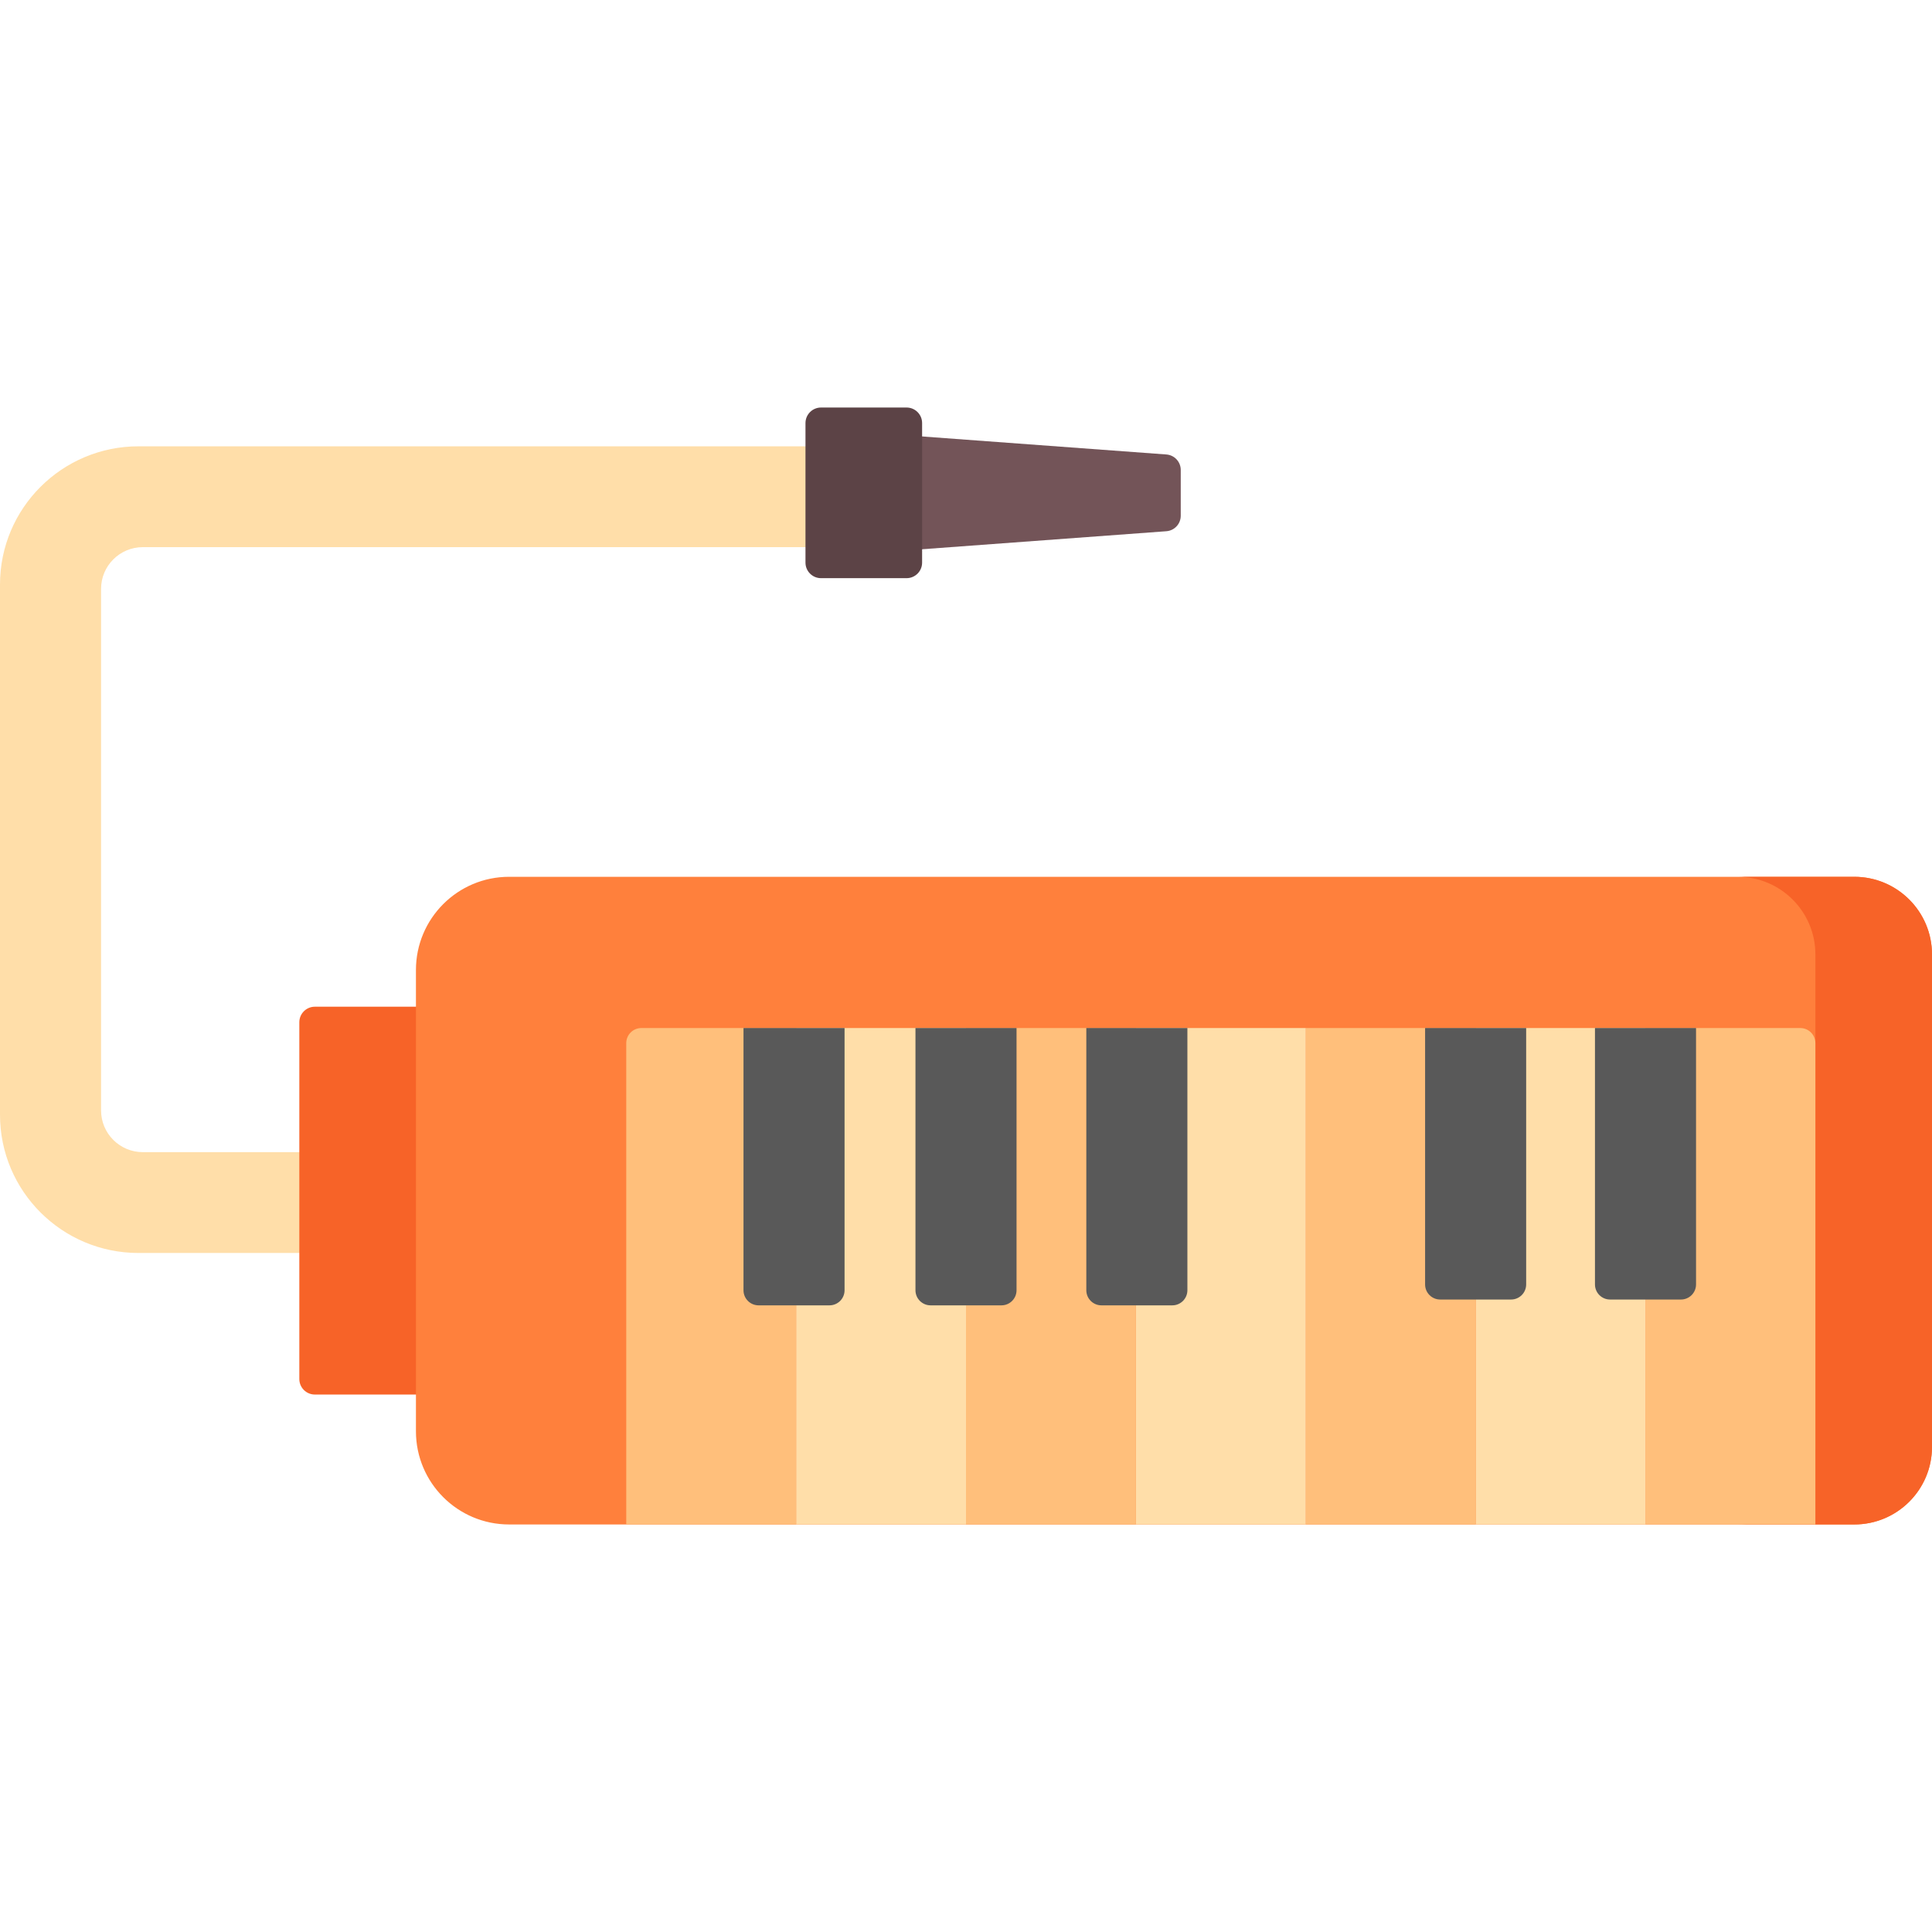
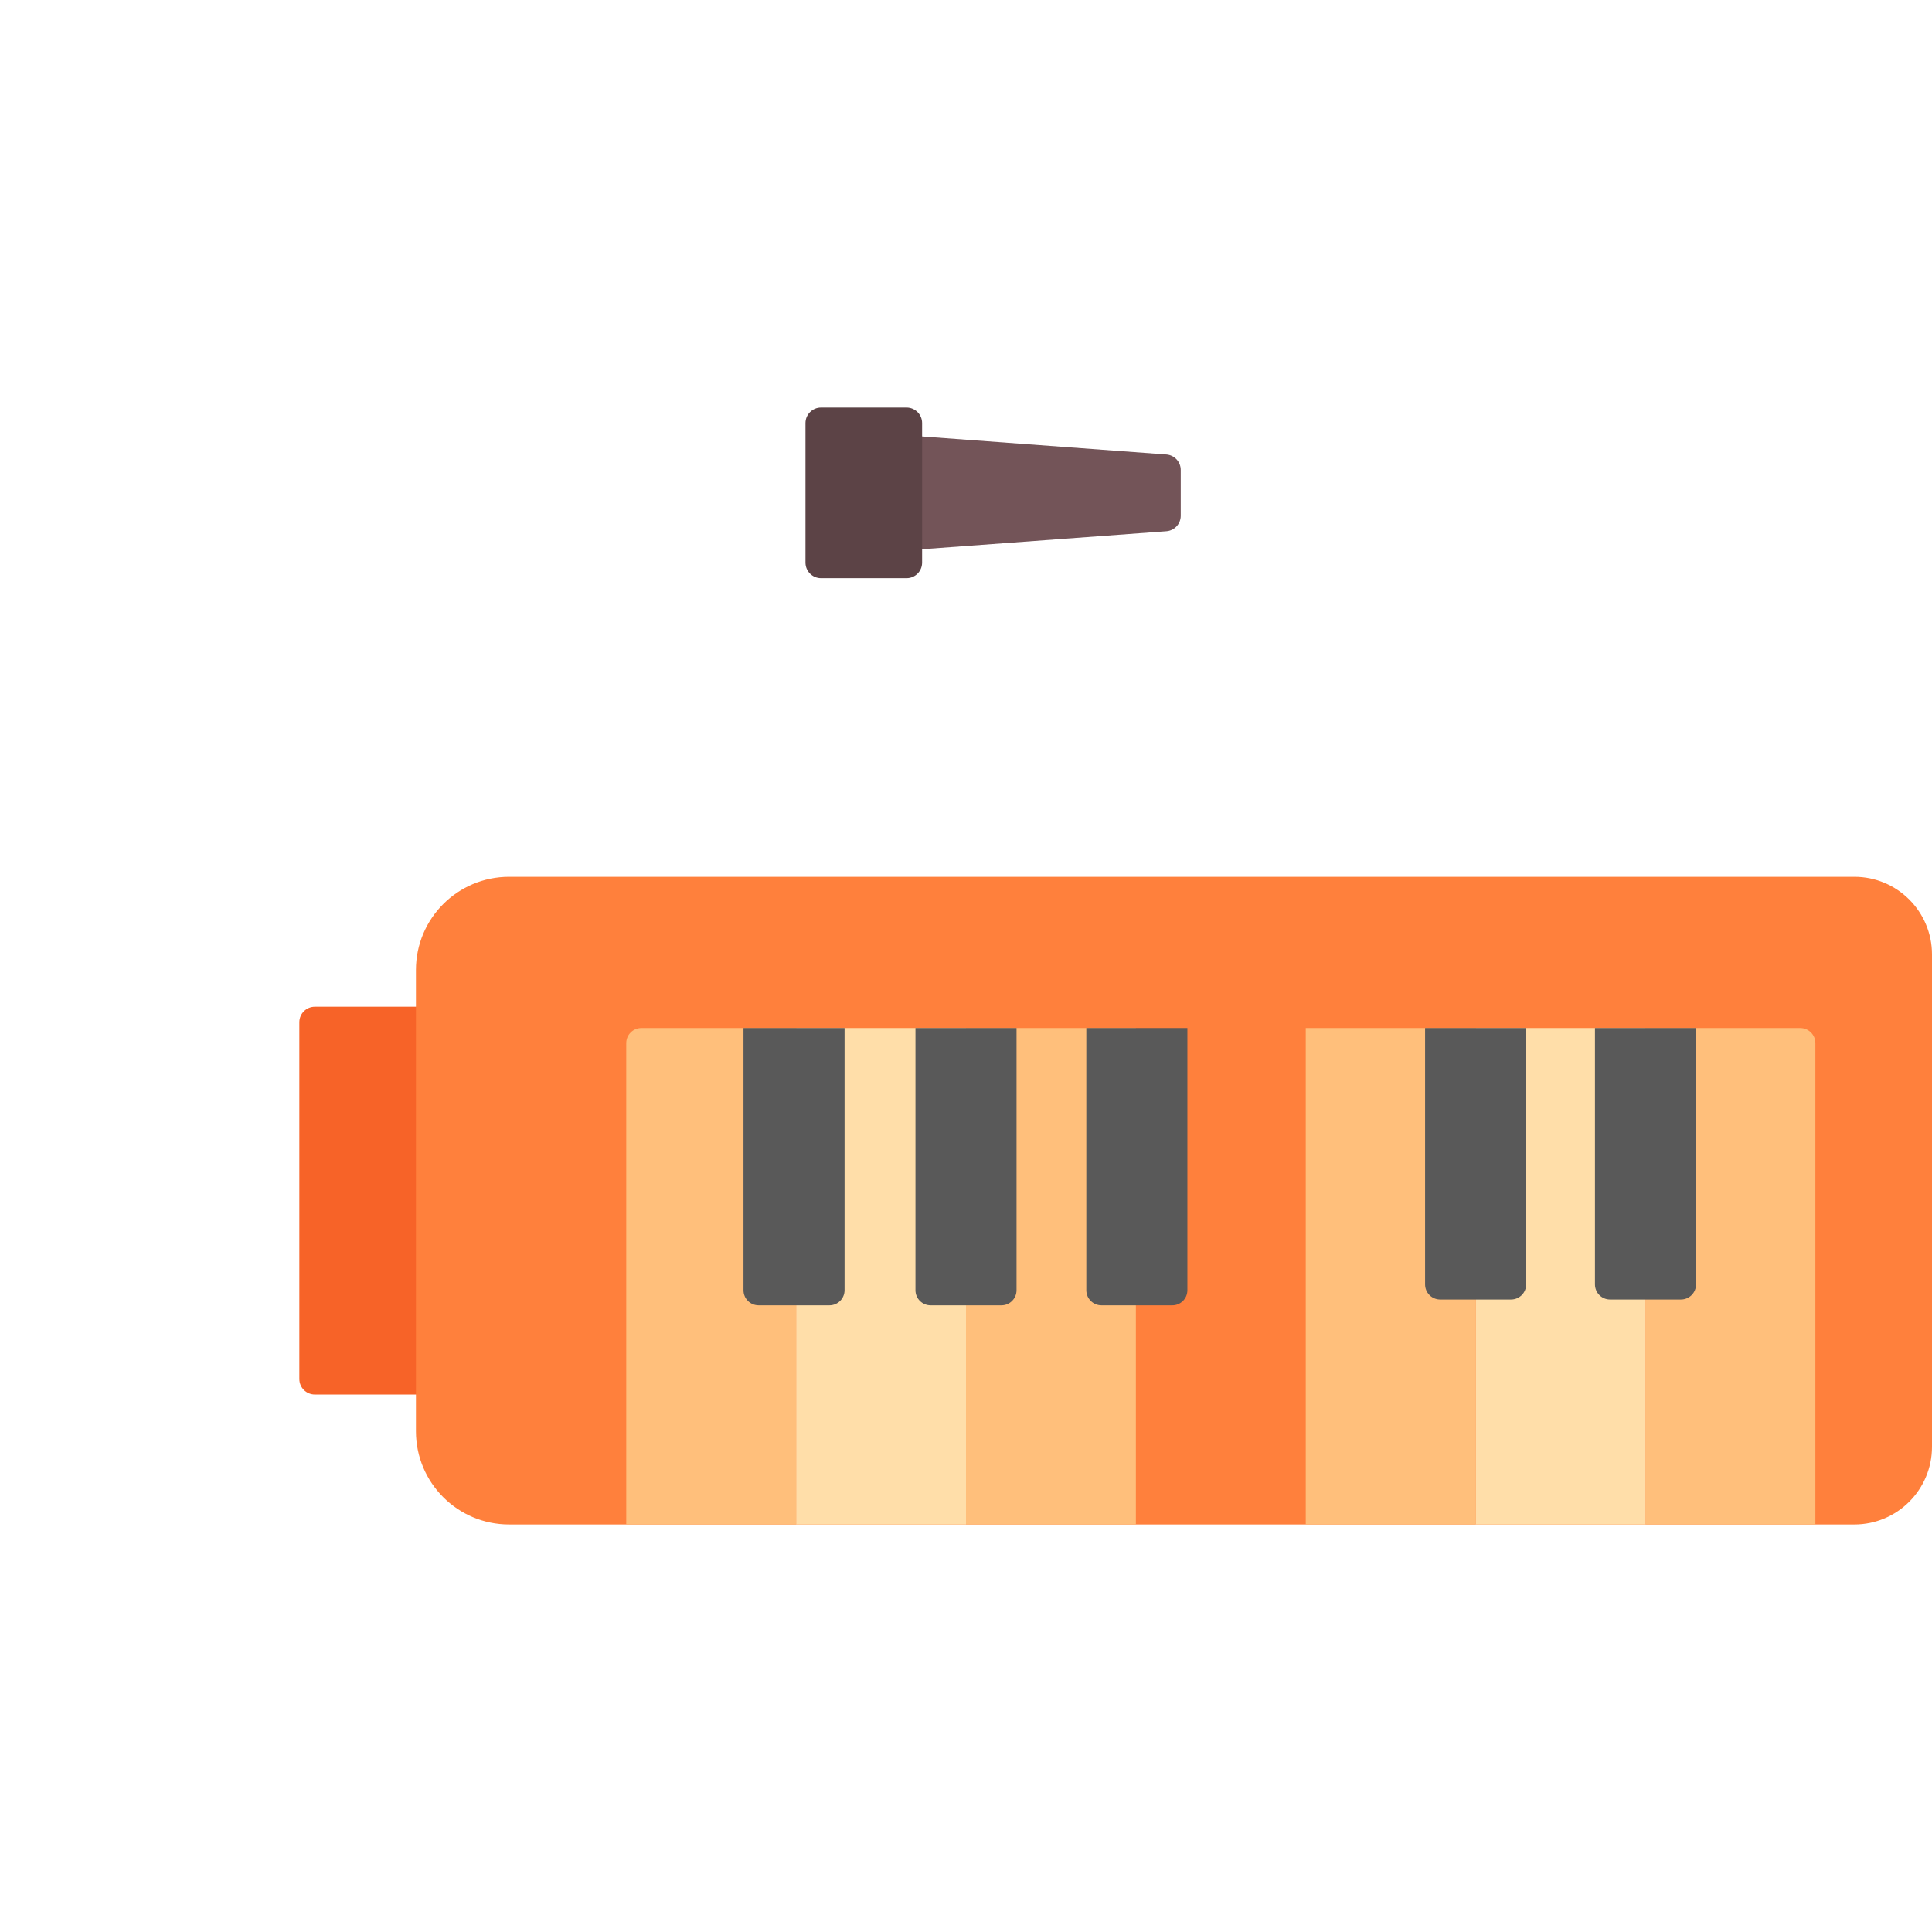
<svg xmlns="http://www.w3.org/2000/svg" version="1.1" id="Capa_1" x="0px" y="0px" viewBox="0 0 512 512" style="enable-background:new 0 0 512 512;" xml:space="preserve">
-   <path style="fill:#FFDEA9;" d="M92.273,332.055H36.711C16.436,332.055,0,315.657,0,295.43V154.902  c0-20.228,16.436-36.625,36.711-36.625h200.771c7.211,0,13.416,5.529,13.755,12.715c0.362,7.673-5.766,14.007-13.377,14.007H37.863  c-6.118,0-11.078,4.948-11.078,11.053v138.228c0,6.104,4.96,11.053,11.078,11.053h54.031c7.211,0,13.416,5.529,13.755,12.715  C106.012,325.721,99.884,332.055,92.273,332.055z" />
  <path style="fill:#F76328;" d="M139.485,369.568H83.44c-2.273,0-4.116-1.843-4.116-4.116v-94.546c0-2.273,1.843-4.116,4.116-4.116  h56.045V369.568z" />
  <path style="fill:#735458;" d="M309.093,140.781l-71.121,5.246v-30.833l71.121,5.246c2.152,0.159,3.817,1.947,3.817,4.1v12.141  C312.909,138.835,311.245,140.622,309.093,140.781z" />
  <path style="fill:#FF803C;" d="M134.925,404H491.42c11.366,0,20.58-9.214,20.58-20.58V252.94c0-11.366-9.214-20.58-20.58-20.58  H134.925c-13.639,0-24.695,11.057-24.695,24.695v122.248C110.229,392.943,121.286,404,134.925,404z" />
-   <path style="fill:#F76328;" d="M491.396,232.36h-30.905c11.379,0,20.604,9.203,20.604,20.556v130.528  c0,11.352-9.225,20.556-20.604,20.556h30.905c11.379,0,20.604-9.203,20.604-20.556V252.917  C512,241.563,502.775,232.36,491.396,232.36z" />
  <path style="fill:#FFBF7B;" d="M436.076,404h45.019V276.443c0-2.209-1.791-4-4-4h-41.019V404z" />
  <rect x="391.06" y="272.44" style="fill:#FFDEA9;" width="45.02" height="131.56" />
  <rect x="346.04" y="272.44" style="fill:#FFBF7B;" width="45.02" height="131.56" />
-   <rect x="301.02" y="272.44" style="fill:#FFDEA9;" width="45.02" height="131.56" />
  <rect x="256" y="272.44" style="fill:#FFBF7B;" width="45.02" height="131.56" />
  <rect x="210.98" y="272.44" style="fill:#FFDEA9;" width="45.02" height="131.56" />
  <path style="fill:#FFBF7B;" d="M165.962,404h45.019V272.443h-41.019c-2.209,0-4,1.791-4,4V404z" />
  <g>
    <path style="fill:#595959;" d="M426.683,344.388h18.785c2.209,0,4-1.791,4-4v-67.944h-26.785v67.944   C422.683,342.597,424.474,344.388,426.683,344.388z" />
    <path style="fill:#595959;" d="M381.664,344.388h18.785c2.209,0,4-1.791,4-4v-67.944h-26.785v67.944   C377.664,342.597,379.455,344.388,381.664,344.388z" />
    <path style="fill:#595959;" d="M291.886,345.93h18.785c2.209,0,4-1.791,4-4v-69.486h-26.785v69.486   C287.886,344.14,289.677,345.93,291.886,345.93z" />
    <path style="fill:#595959;" d="M246.608,345.93h18.785c2.209,0,4-1.791,4-4v-69.486h-26.785v69.486   C242.608,344.14,244.399,345.93,246.608,345.93z" />
    <path style="fill:#595959;" d="M201.034,345.93h18.785c2.209,0,4-1.791,4-4v-69.486h-26.785v69.486   C197.034,344.14,198.825,345.93,201.034,345.93z" />
  </g>
  <path style="fill:#5C4346;" d="M240.251,153.221h-22.674c-2.273,0-4.116-1.843-4.116-4.116v-36.99c0-2.273,1.843-4.116,4.116-4.116  h22.674c2.273,0,4.116,1.843,4.116,4.116v36.99C244.367,151.378,242.524,153.221,240.251,153.221z" />
  <g>
</g>
  <g>
</g>
  <g>
</g>
  <g>
</g>
  <g>
</g>
  <g>
</g>
  <g>
</g>
  <g>
</g>
  <g>
</g>
  <g>
</g>
  <g>
</g>
  <g>
</g>
  <g>
</g>
  <g>
</g>
  <g>
</g>
</svg>